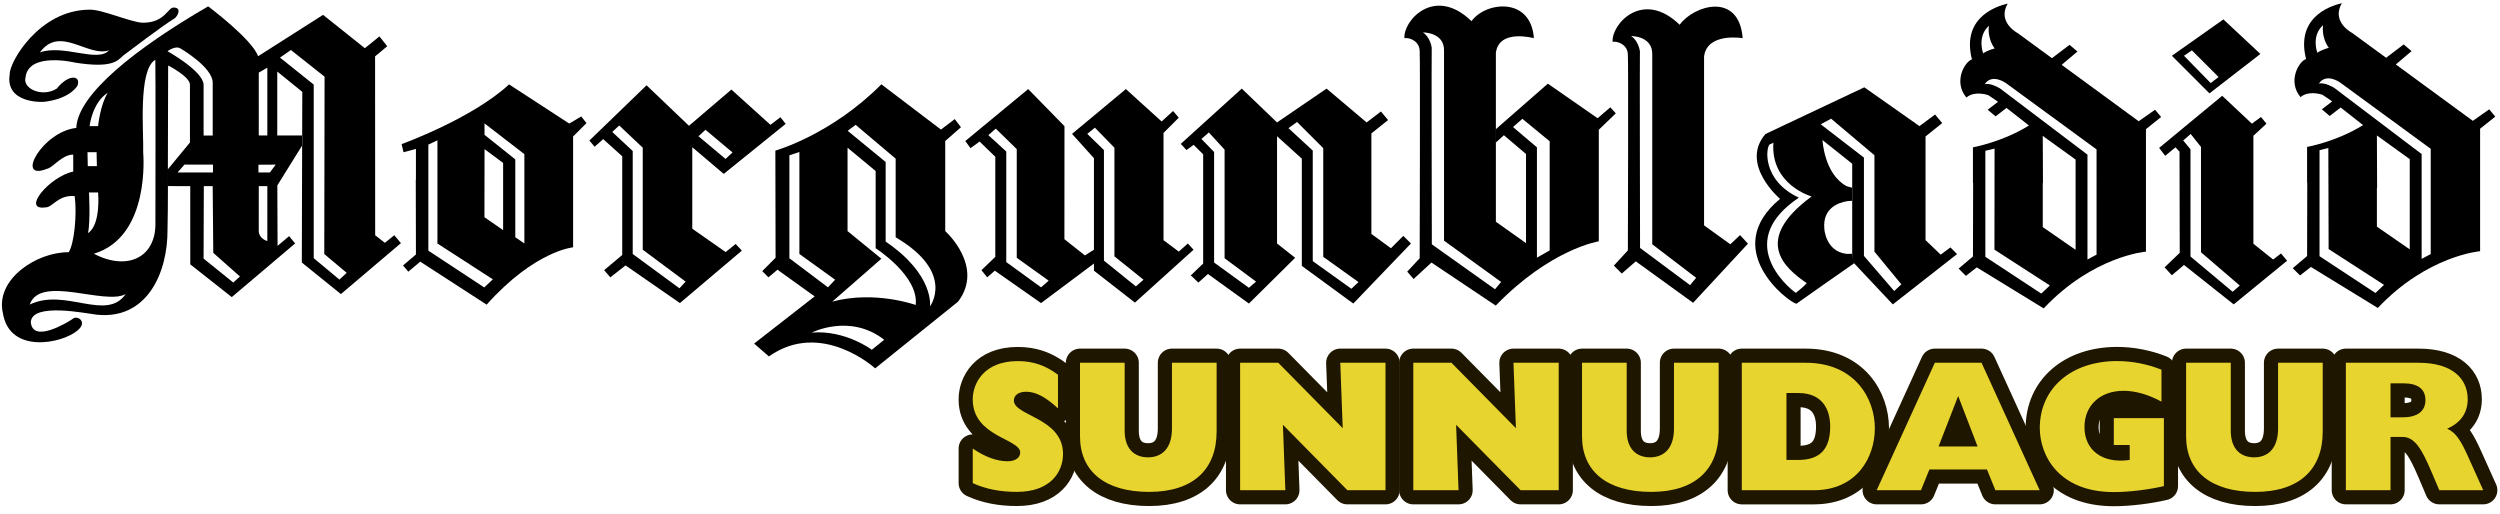
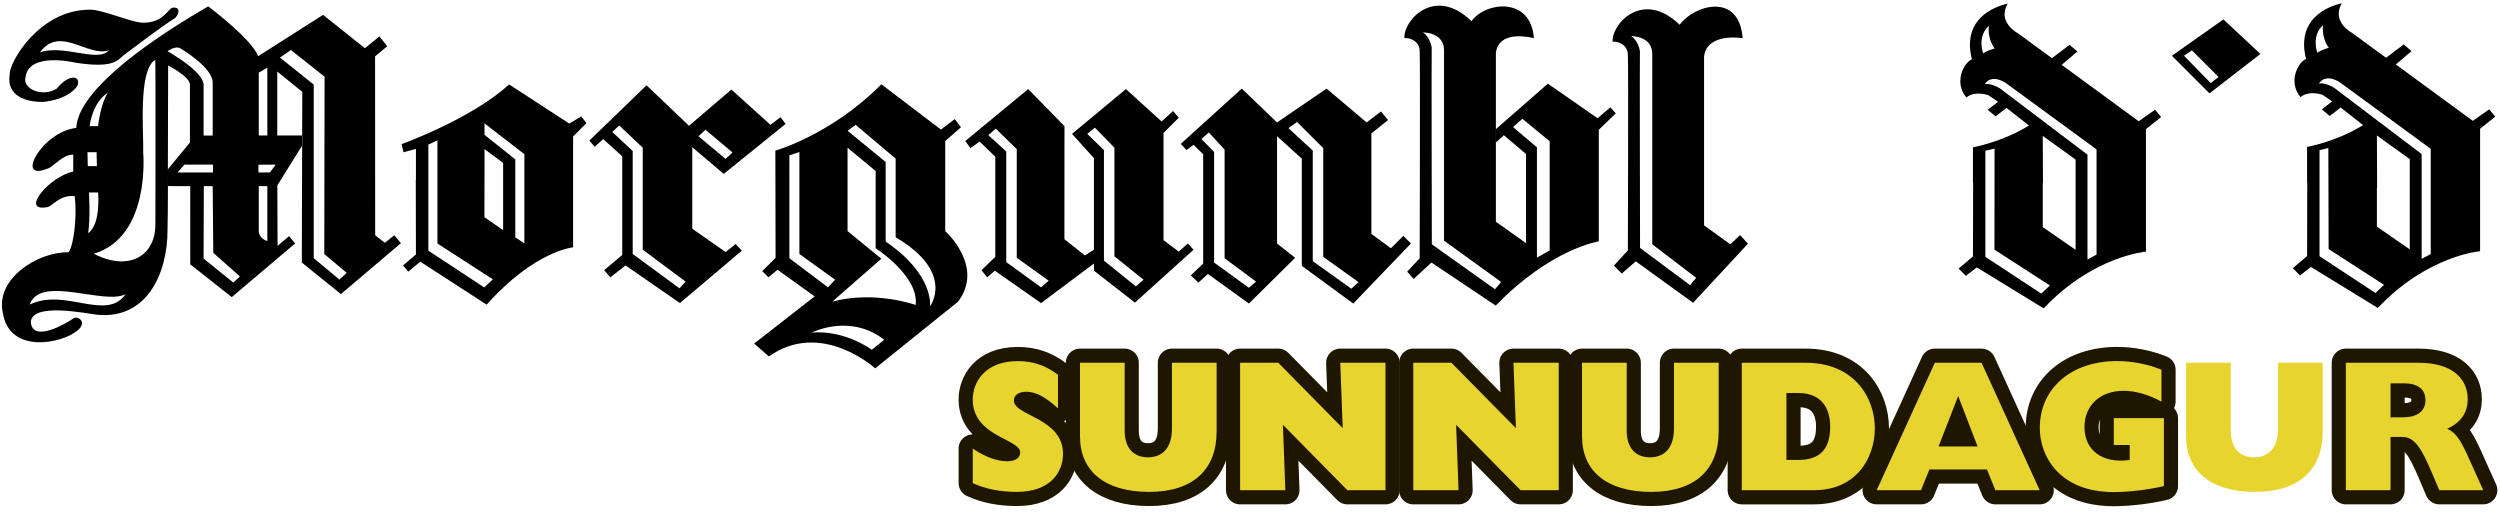
<svg xmlns="http://www.w3.org/2000/svg" version="1.1" id="Layer_1" x="0px" y="0px" viewBox="0 0 150.236 30.898" enable-background="new 0 0 150.236 30.898" xml:space="preserve">
  <g>
    <path fill-rule="evenodd" clip-rule="evenodd" d="M16.826,3.461l2.027,1.621v10.433l1.544,1.286l0.438-0.405l-1.348-1.13   l0.018-10.658l-2.022-1.603L16.826,3.461z M15.551,8.14h0.514V4.066l-0.514,0.3V8.14z M15.532,9.899v0.467h0.686l0.352-0.474   L15.532,9.899z M15.551,11.185h0.514v3.3c0,0-0.515-0.13-0.515-0.622L15.551,11.185z M10.668,10.366l0.419-0.474H12.8v0.474H10.668   z M12.249,11.184l0.532,0.002l0.036,4.008l1.603,1.421l-0.401,0.364l-1.785-1.439L12.249,11.184z M10.067,3.078   c0,0,2.131,1.184,2.168,2.004v3.061h0.547V4.955c-0.018-0.929-1.931-2.04-1.931-2.04C10.541,2.714,10.067,3.078,10.067,3.078z    M5.64,15.248c3.437-1.03,2.965-6.08,2.965-6.08C8.646,8.034,8.281,4.19,9.334,3.594c0.023,0.377,0.005,9.814,0.005,9.814   C9.375,15.449,7.674,16.314,5.64,15.248z M1.787,18.302c0.628-1.815,4.51,0.068,5.766-0.631   C6.389,19.353,3.909,17.271,1.787,18.302z M5.348,11.568h0.547c0,0,0.182,1.913-0.601,2.441   C5.439,13.208,5.348,11.568,5.348,11.568z M5.257,9.145l0.018,0.838h0.547L5.804,9.145H5.257z M6.478,5.574   C5.531,6.175,5.385,7.578,5.385,7.578h0.51C5.895,7.578,6.022,6.285,6.478,5.574z M18.172,8.14l-1.51,0.002V4.299l1.504,1.221   l-0.029,10.257l2.35,1.895l3.608-3.061l-0.401-0.474l-0.565,0.455l-0.583-0.455L22.54,3.388l0.729-0.608l-0.467-0.594l-0.875,0.711   l-2.514-2.004L15.508,3.38c-0.34-1.012-3-2.998-3-2.998c-4.3,2.496-7.834,5.265-7.925,7.306c-2.041,0.219-3.698,3.225-1.767,2.459   c0.383-0.073,0.893-0.856,1.585-0.856c-0.002,0.254,0,1.02,0,1.02c-1.421,0.292-3.152,2.368-1.658,2.15   c0.401,0.018,0.747-0.765,1.745-0.677c0.149,1.132-0.033,2.881-0.361,3.373c-1.913-0.019-4.427,1.621-3.953,3.662   c0.401,2.477,3.553,1.822,4.464,1.057c0.674-0.529,0-0.966-0.273-0.711c-0.366,0.254-2.423,1.476-2.514,0.182   c0.091-1.184,3.321-0.509,3.953-0.437c3.006,0.328,4.281-2.478,4.263-5.119c0.036-1.494,0.021-3.592,0.021-3.592l0.017-6.261   c0,0,1.328,0.671,1.31,1.163v3.462l-1.327,1.61v1.01l1.345,0.003l0.001,4.7l2.495,1.968l3.808-3.225l-0.364-0.437l-0.692,0.583   l-0.015-3.634l1.506-2.42V8.14z" />
    <path fill-rule="evenodd" clip-rule="evenodd" d="M2.397,3.151c1.203-1.658,2.897,0.31,4.154-0.128   C5.876,3.789,3.8,2.641,2.397,3.151z M10.491,1.107c0.177-0.124,0.468-0.671-0.078-0.652c-0.31,0-0.528,0.929-1.851,0.91   C7.826,1.329,6.095,0.546,5.366,0.582c-3.024,0.018-4.81,3.17-4.78,3.87C0.283,6.248,2.615,6.157,2.779,6.102   C4.28,5.888,4.66,5.138,4.66,5.138c0.214-0.643-0.569-0.675-1.243,0.181C2.579,5.866,1.358,5.355,1.53,4.666   C1.701,3.08,4.531,3.766,4.531,3.766c2.187,0.343,2.529-0.105,2.857-0.414C7.607,3.187,9.891,1.45,10.491,1.107z" />
    <path fill-rule="evenodd" clip-rule="evenodd" d="M29.117,7.415v0.687l1.849,1.477v4.679l0.546,0.373V9.264L29.117,7.415z    M25.742,8.69l0.545-0.258v6.201l3.33,2.153L29.1,17.274l-3.358-2.211V8.69z M24.986,10.794l0.009,4.499l-0.775,0.66l0.316,0.373   l0.718-0.603l3.99,2.584c2.9-3.244,5.196-3.445,5.196-3.445v-6.66l0.804-0.804l-0.316-0.402L34.21,7.426l-3.617-2.354   c-2.239,2.067-6.459,3.589-6.459,3.589l0.115,0.488l0.746-0.201v1.846 M29.112,13.049l0.006-4.087l1.117,0.83v4.038l-1.117-0.773" />
    <path fill-rule="evenodd" clip-rule="evenodd" d="M38.625,15.005l2.577,1.919l-0.372,0.401l-2.807-2.062V9.076l-1.231-1.146   l0.419-0.39l1.414,1.335V15.005z M41.976,8.188l0.419-0.39l1.625,1.364l-0.419,0.39L41.976,8.188z M35.418,8.446l0.315,0.372   l0.515-0.458l1.145,1.031v5.929l-1.088,0.916l0.372,0.43l0.916-0.716l3.265,2.262l3.723-3.15l-0.372-0.401l-0.602,0.487   l-2.005-1.403V8.847l1.89,1.604l3.723-3.007l-0.315-0.401L46.3,7.501l-2.348-2.119l-2.549,2.177l-2.549-2.434L35.418,8.446z" />
    <path fill-rule="evenodd" clip-rule="evenodd" d="M52.392,21.019l0.744-0.602c-2.062-1.604-4.353-0.429-4.353-0.429   C50.789,19.816,52.392,21.019,52.392,21.019z M53.824,14.26c3.608,2.119,2.062,4.153,2.062,4.153s0.286-1.89-2.663-3.895V9.735   l-2.281-1.873l0.476-0.361l2.406,2.033V14.26z M48.039,15.263l2.148,1.546l-0.43,0.458l-2.319-1.747V9.334l0.601-0.2V15.263z    M50.932,11.519 M46.595,9.062l0.013,6.429l-0.802,0.802l0.372,0.373l0.544-0.458l2.234,1.604l-3.637,2.835l0.888,0.773   c3.15-2.234,6.386,0.716,6.386,0.716l4.983-4.01c1.604-2.12-0.773-4.239-0.773-4.239V8.475l0.945-0.831l-0.373-0.487l-0.83,0.63   l-3.58-2.721c-3.007,3.036-6.358,3.981-6.358,3.981 M50.932,8.876l1.69,1.403v4.64c0,0,2.606,1.661,2.406,3.408   c0,0-2.463-0.888-5.012-0.201l2.95-2.578l-2.033-1.661V8.884" />
    <path fill-rule="evenodd" clip-rule="evenodd" d="M66.972,15.406l1.747,1.403L68.26,17.21l-1.919-1.547V9.019l-1.002-0.974   l0.458-0.372l1.174,1.203V15.406z M61.101,15.492l1.919,1.375l-0.458,0.401l-2.091-1.518V9.105L59.393,8.12l0.448-0.39l1.26,1.232   V15.492z M65.74,9.506v5.499l-0.544,0.344l-1.231-0.974l0.004-6.793l-2.181-2.229l-3.78,3.122l0.315,0.43l0.544-0.401l0.945,0.917   v6.014l-0.831,0.802l0.344,0.43l0.458-0.401l2.778,1.948l3.179-2.377v0.429l2.463,1.919l3.523-3.179l-0.344-0.373l-0.544,0.487   l-0.917-0.687V7.988l0.917-0.917l-0.344-0.401L69.807,7.3l-2.148-1.947l-3.236,2.692L65.74,9.506z" />
    <path fill-rule="evenodd" clip-rule="evenodd" d="M79.52,15.434l2.119,1.518l-0.43,0.401l-2.32-1.661V9.048L77.43,7.702   l0.515-0.372l1.575,1.575V15.434z M73.592,15.52l1.89,1.403l-0.43,0.372l-2.091-1.518V9.134l-0.763-0.784l0.448-0.39l0.945,1.031   V15.52z M76.742,7.358l-2.119-2.034l-3.666,3.322l0.344,0.372l0.43-0.315l0.573,0.573v6.559l-0.745,0.716l0.458,0.43l0.573-0.516   l2.463,1.776l2.778-2.749l-1.088-0.859V8.188l1.489,1.346v6.444l3.093,2.263l3.465-3.609l-0.458-0.458l-0.745,0.744l-1.174-0.859   V8.017l1.002-0.802l-0.43-0.516l-0.859,0.659l-2.406-2.034L76.742,7.358z" />
    <path fill-rule="evenodd" clip-rule="evenodd" d="M93.126,15.048l-0.765,0.437V8.854l-1.439-1.221l0.565-0.492l1.64,1.348V15.048z    M85.51,1.949c0.378,0.237,0.51,0.765,0.528,0.911c-0.018,0.182,0.007,11.822,0.007,11.822l3.798,2.701l0.366-0.44l-3.431-2.481   V3.066C86.816,1.93,85.51,1.949,85.51,1.949z M89.891,7.763v0.803l0.484-0.441l1.33,1.13v5.356l-1.811-1.285V3.176   c0.183-1.466,2.285-0.881,2.285-0.881c-0.182-2.514-2.908-2.197-3.75-1.024c-2.235-2.162-4.12-0.014-4.029,1.024   c0.31-0.055,0.929,0.182,0.915,0.808c0.036,0.33,0,12.419,0,12.419l-0.75,0.802l0.384,0.442l1.073-0.988l3.863,2.587   c3.316-3.425,6.194-3.862,6.194-3.862V7.797l1.02-0.984l-0.328-0.364l-0.765,0.656l-2.988-2.077L89.891,7.763z" />
    <path fill-rule="evenodd" clip-rule="evenodd" d="M98.022,2.167c0.378,0.237,0.51,0.765,0.528,0.911   C98.532,3.26,98.558,14.9,98.558,14.9l3.004,2.235l0.367-0.44l-2.638-2.015V3.285C99.327,2.149,98.022,2.167,98.022,2.167z    M96.911,2.513c0.31-0.055,0.929,0.182,0.915,0.808c0.036,0.33,0,11.726,0,11.726l-0.843,0.916l0.476,0.476l0.843-0.733   l3.444,2.491l3.297-3.554l-0.476-0.513l-0.586,0.55l-1.576-1.136V3.394c0.183-1.466,2.321-1.1,2.321-1.1   c-0.219-2.806-2.944-1.978-3.787-0.806C98.704-0.673,96.82,1.475,96.911,2.513z" />
-     <path fill-rule="evenodd" clip-rule="evenodd" d="M108.575,17.016c-0.182,0.219-0.656,0.583-0.656,0.583   c-0.583-0.401-3.68-3.134,0.182-5.721c-2.259-1.057-1.968-3.061-1.749-3.206c0.146-0.036,0.219-0.109,0.219-0.109   c-0.182,2.551,2.296,3.243,2.296,3.243C105.259,14.465,107.3,16.141,108.575,17.016z M112.642,15.121l1.618,1.967l-0.43,0.401   l-1.818-2.111V9.47l-2.598-2.001l0.625-0.336l2.604,2.194V15.121z M111.422,15.821l-0.129-0.57l-0.315,0.006   c-1.284-0.145-1.347-1.521-1.347-1.521c-0.108-1.242,0.865-1.564,1.376-1.647l0.311-0.025v-0.777l-0.35-0.101   c-1.352-0.731-1.446-2.769-1.446-2.769l1.785,1.421v5.429l0.109,0.547l2.332,2.478l3.862-3.024l-0.401-0.401l-0.583,0.437   l-0.912-0.875v-6.23l1.002-0.802l-0.43-0.516l-0.936,0.697l-3.316-2.332l-5.939,2.806c-1.567,1.822,0.875,3.899,0.875,3.899   c-3.644,3.024,0.474,6.194,0.984,6.303C108.198,18.072,111.422,15.821,111.422,15.821z" />
    <path fill-rule="evenodd" clip-rule="evenodd" d="M119.176,3.206c0.328-0.219,0.692-0.291,0.692-0.291   c-0.474-0.656-0.346-1.366-0.346-1.366C118.793,2.204,119.176,3.206,119.176,3.206z M120.542,4.991c0,0-0.838-0.601-1.275,0.073   c0.346-0.109,0.929,0.255,0.929,0.255l5.249,3.975v6.3l0.546-0.292V8.978L120.542,4.991z M119.309,9.06l0.553-0.128l-0.007,6.07   l3.33,2.153l-0.517,0.488l-3.359-2.21V9.06z M118.574,11.001l-0.01,4.411l-0.863,0.729l0.437,0.437l0.656-0.51l4.019,2.464   c2.977-3.156,6.147-3.411,6.147-3.411V7.76l0.911-0.729l-0.364-0.437l-0.984,0.692l-4.628-3.389l0.947-0.802l-0.474-0.401   l-1.057,0.802l-2.041-1.494c0,0-1.275-0.656-0.619-1.785c-0.292,0.073-2.842,0.62-2.15,3.352c-0.437,0.146-1.13,1.348-0.328,2.296   c0.291-0.292,0.875-0.292,1.312-0.146c0.291,0.182,0.583,0.401,0.583,0.401l-0.619,0.474l0.474,0.401l0.656-0.51l1.348,1.057   c-1.593,0.995-3.364,1.312-3.364,1.312v2.148 M122.771,11.001l-0.013-2.835l1.974,1.423v5.423l-1.974-1.365v-2.645 M122.771,11.001   " />
    <path fill-rule="evenodd" clip-rule="evenodd" d="M131.246,3.352l1.603,1.64l0.474-0.364l-1.603-1.603L131.246,3.352z    M130.517,3.352l2.259,2.259l3.061-2.368l-2.223-2.077L130.517,3.352z" />
-     <path fill-rule="evenodd" clip-rule="evenodd" d="M132.266,15.157l2.332,2.004l-0.43,0.373l-2.532-2.119V8.973l-0.437-0.532   l0.448-0.39l0.62,0.778V15.157z M135.327,7.432l-1.786-1.676l-3.789,3.133l0.364,0.474l0.619-0.51l0.242,0.263l0.013,6.077   l-0.911,0.875l0.437,0.474l0.729-0.619l2.988,2.369l3.207-2.623l-0.364-0.437l-0.474,0.364l-1.186-0.948V8.161l0.785-0.729   l-0.328-0.401L135.327,7.432z" />
    <path fill-rule="evenodd" clip-rule="evenodd" d="M139.258,3.169c0.328-0.219,0.692-0.292,0.692-0.292   c-0.474-0.656-0.346-1.366-0.346-1.366C138.875,2.167,139.258,3.169,139.258,3.169z M140.624,4.955c0,0-0.838-0.601-1.275,0.073   c0.346-0.109,0.929,0.255,0.929,0.255l5.249,3.975v6.3l0.546-0.291V8.942L140.624,4.955z M139.392,9.023l0.528-0.126l0.017,6.069   l3.33,2.153l-0.517,0.488l-3.359-2.211V9.023z M138.654,10.976l-0.01,4.411l-0.863,0.729l0.437,0.437l0.656-0.51l4.019,2.464   c2.977-3.156,6.147-3.411,6.147-3.411v-7.36l0.911-0.729l-0.364-0.437l-0.984,0.692l-4.628-3.389l0.947-0.802l-0.474-0.401   l-1.057,0.802l-2.041-1.494c0,0-1.275-0.656-0.619-1.785c-0.292,0.073-2.842,0.619-2.15,3.352c-0.437,0.146-1.13,1.348-0.328,2.296   c0.291-0.291,0.875-0.291,1.312-0.146c0.291,0.182,0.583,0.401,0.583,0.401l-0.619,0.474l0.474,0.401l0.656-0.51l1.348,1.057   c-1.593,0.995-3.364,1.312-3.364,1.312v2.148 M142.851,11.281l-0.013-3.141l1.974,1.423v5.423l-1.974-1.365v-2.338" />
  </g>
  <g>
    <path fill="#E8D42E" stroke="#1F1600" stroke-width="1.7" stroke-linecap="round" stroke-linejoin="round" d="M58.456,26.955   c0.741,0.506,1.449,0.764,2.089,0.764c0.494,0,0.764-0.225,0.764-0.527c0-0.831-2.853-0.943-2.853-3.189   c0-0.966,0.674-2.303,2.707-2.303c0.91,0,1.651,0.248,2.415,0.82v2.021c-0.741-0.686-1.336-1-1.909-1   c-0.449,0-0.741,0.203-0.741,0.528c0,0.933,2.954,1.033,2.954,3.212c0,1.101-0.775,2.279-2.774,2.279   c-0.988,0-1.875-0.168-2.65-0.527V26.955z" />
    <path fill="#E8D42E" stroke="#1F1600" stroke-width="1.7" stroke-linecap="round" stroke-linejoin="round" d="M73.111,25.945   c0,2.246-1.393,3.615-4.054,3.615s-4.155-1.246-4.155-3.335V21.8h2.684v4.088c0,1.078,0.573,1.595,1.404,1.595   c0.82,0,1.438-0.517,1.438-1.729V21.8h2.684V25.945z" />
    <path fill="#E8D42E" stroke="#1F1600" stroke-width="1.7" stroke-linecap="round" stroke-linejoin="round" d="M74.524,21.8h2.291   l3.875,3.931L80.543,21.8h2.718v7.659H80.97l-3.874-3.931l0.146,3.931h-2.718V21.8z" />
    <path fill="#E8D42E" stroke="#1F1600" stroke-width="1.7" stroke-linecap="round" stroke-linejoin="round" d="M84.932,21.8h2.291   l3.875,3.931L90.951,21.8h2.719v7.659h-2.291l-3.875-3.931l0.146,3.931h-2.719V21.8z" />
-     <path fill="#E8D42E" stroke="#1F1600" stroke-width="1.7" stroke-linecap="round" stroke-linejoin="round" d="M103.281,25.945   c0,2.246-1.393,3.615-4.054,3.615c-2.662,0-4.156-1.246-4.156-3.335V21.8h2.685v4.088c0,1.078,0.573,1.595,1.403,1.595   c0.82,0,1.438-0.517,1.438-1.729V21.8h2.685V25.945z" />
+     <path fill="#E8D42E" stroke="#1F1600" stroke-width="1.7" stroke-linecap="round" stroke-linejoin="round" d="M103.281,25.945   c0,2.246-1.393,3.615-4.054,3.615c-2.662,0-4.156-1.246-4.156-3.335V21.8h2.685v4.088c0,1.078,0.573,1.595,1.403,1.595   c0.82,0,1.438-0.517,1.438-1.729V21.8h2.685z" />
    <path fill="#E8D42E" stroke="#1F1600" stroke-width="1.7" stroke-linecap="round" stroke-linejoin="round" d="M104.672,21.8h3.84   c2.965,0,4.156,2.156,4.156,3.931c0,1.741-1.067,3.729-3.673,3.729h-4.323V21.8z M108.063,27.64c1.303,0,1.921-0.641,1.921-2.01   c0-1.012-0.46-2.011-1.909-2.011h-0.719v4.021H108.063z" />
    <path fill="#E8D42E" stroke="#1F1600" stroke-width="1.7" stroke-linecap="round" stroke-linejoin="round" d="M116.272,21.8h2.807   l3.493,7.659h-2.661l-0.506-1.247h-3.459l-0.506,1.247h-2.661L116.272,21.8z M118.843,26.832l-1.168-3.032l-1.179,3.032H118.843z" />
    <path fill="#E8D42E" stroke="#1F1600" stroke-width="1.7" stroke-linecap="round" stroke-linejoin="round" d="M130.037,29.212   c-0.898,0.213-2.088,0.359-3.01,0.359c-3.29,0-4.447-2.179-4.447-3.852c0-2.381,1.887-4.021,4.639-4.021   c0.91,0,1.83,0.18,2.673,0.518v1.92c-0.786-0.427-1.562-0.651-2.28-0.651c-1.403,0-2.347,0.876-2.347,2.179   c0,1.381,1.056,2.213,2.718,1.977v-0.898h-0.955v-1.617h3.01V29.212z" />
-     <path fill="#E8D42E" stroke="#1F1600" stroke-width="1.7" stroke-linecap="round" stroke-linejoin="round" d="M139.582,25.945   c0,2.246-1.393,3.615-4.055,3.615c-2.661,0-4.154-1.246-4.154-3.335V21.8h2.684v4.088c0,1.078,0.572,1.595,1.404,1.595   c0.819,0,1.438-0.517,1.438-1.729V21.8h2.684V25.945z" />
    <path fill="#E8D42E" stroke="#1F1600" stroke-width="1.7" stroke-linecap="round" stroke-linejoin="round" d="M140.973,21.8h4.368   c2.066,0,2.954,0.988,2.954,2.189c0,0.809-0.416,1.416-1.236,1.775c0.551,0.235,0.843,0.764,1.258,1.673l0.91,2.021h-2.639   l-0.483-1.134c-0.562-1.314-0.988-2.066-1.718-2.066h-0.73v3.2h-2.684V21.8z M144.387,25.08c0.864,0,1.369-0.359,1.369-1.033   s-0.471-1.011-1.313-1.011h-0.786v2.044H144.387z" />
  </g>
  <g>
    <path fill="#E8D42E" d="M58.456,26.955c0.741,0.506,1.449,0.764,2.089,0.764c0.494,0,0.764-0.225,0.764-0.527   c0-0.831-2.853-0.943-2.853-3.189c0-0.966,0.674-2.303,2.707-2.303c0.91,0,1.651,0.248,2.415,0.82v2.021   c-0.741-0.686-1.336-1-1.909-1c-0.449,0-0.741,0.203-0.741,0.528c0,0.933,2.954,1.033,2.954,3.212c0,1.101-0.775,2.279-2.774,2.279   c-0.988,0-1.875-0.168-2.65-0.527V26.955z" />
    <path fill="#E8D42E" d="M73.111,25.945c0,2.246-1.393,3.615-4.054,3.615s-4.155-1.246-4.155-3.335V21.8h2.684v4.088   c0,1.078,0.573,1.595,1.404,1.595c0.82,0,1.438-0.517,1.438-1.729V21.8h2.684V25.945z" />
    <path fill="#E8D42E" d="M74.524,21.8h2.291l3.875,3.931L80.543,21.8h2.718v7.659H80.97l-3.874-3.931l0.146,3.931h-2.718V21.8z" />
    <path fill="#E8D42E" d="M84.932,21.8h2.291l3.875,3.931L90.951,21.8h2.719v7.659h-2.291l-3.875-3.931l0.146,3.931h-2.719V21.8z" />
    <path fill="#E8D42E" d="M103.281,25.945c0,2.246-1.393,3.615-4.054,3.615c-2.662,0-4.156-1.246-4.156-3.335V21.8h2.685v4.088   c0,1.078,0.573,1.595,1.403,1.595c0.82,0,1.438-0.517,1.438-1.729V21.8h2.685V25.945z" />
    <path fill="#E8D42E" d="M104.672,21.8h3.84c2.965,0,4.156,2.156,4.156,3.931c0,1.741-1.067,3.729-3.673,3.729h-4.323V21.8z    M108.063,27.64c1.303,0,1.921-0.641,1.921-2.01c0-1.012-0.46-2.011-1.909-2.011h-0.719v4.021H108.063z" />
    <path fill="#E8D42E" d="M116.272,21.8h2.807l3.493,7.659h-2.661l-0.506-1.247h-3.459l-0.506,1.247h-2.661L116.272,21.8z    M118.843,26.832l-1.168-3.032l-1.179,3.032H118.843z" />
    <path fill="#E8D42E" d="M130.037,29.212c-0.898,0.213-2.088,0.359-3.01,0.359c-3.29,0-4.447-2.179-4.447-3.852   c0-2.381,1.887-4.021,4.639-4.021c0.91,0,1.83,0.18,2.673,0.518v1.92c-0.786-0.427-1.562-0.651-2.28-0.651   c-1.403,0-2.347,0.876-2.347,2.179c0,1.381,1.056,2.213,2.718,1.977v-0.898h-0.955v-1.617h3.01V29.212z" />
    <path fill="#E8D42E" d="M139.582,25.945c0,2.246-1.393,3.615-4.055,3.615c-2.661,0-4.154-1.246-4.154-3.335V21.8h2.684v4.088   c0,1.078,0.572,1.595,1.404,1.595c0.819,0,1.438-0.517,1.438-1.729V21.8h2.684V25.945z" />
    <path fill="#E8D42E" d="M140.973,21.8h4.368c2.066,0,2.954,0.988,2.954,2.189c0,0.809-0.416,1.416-1.236,1.775   c0.551,0.235,0.843,0.764,1.258,1.673l0.91,2.021h-2.639l-0.483-1.134c-0.562-1.314-0.988-2.066-1.718-2.066h-0.73v3.2h-2.684V21.8   z M144.387,25.08c0.864,0,1.369-0.359,1.369-1.033s-0.471-1.011-1.313-1.011h-0.786v2.044H144.387z" />
  </g>
</svg>